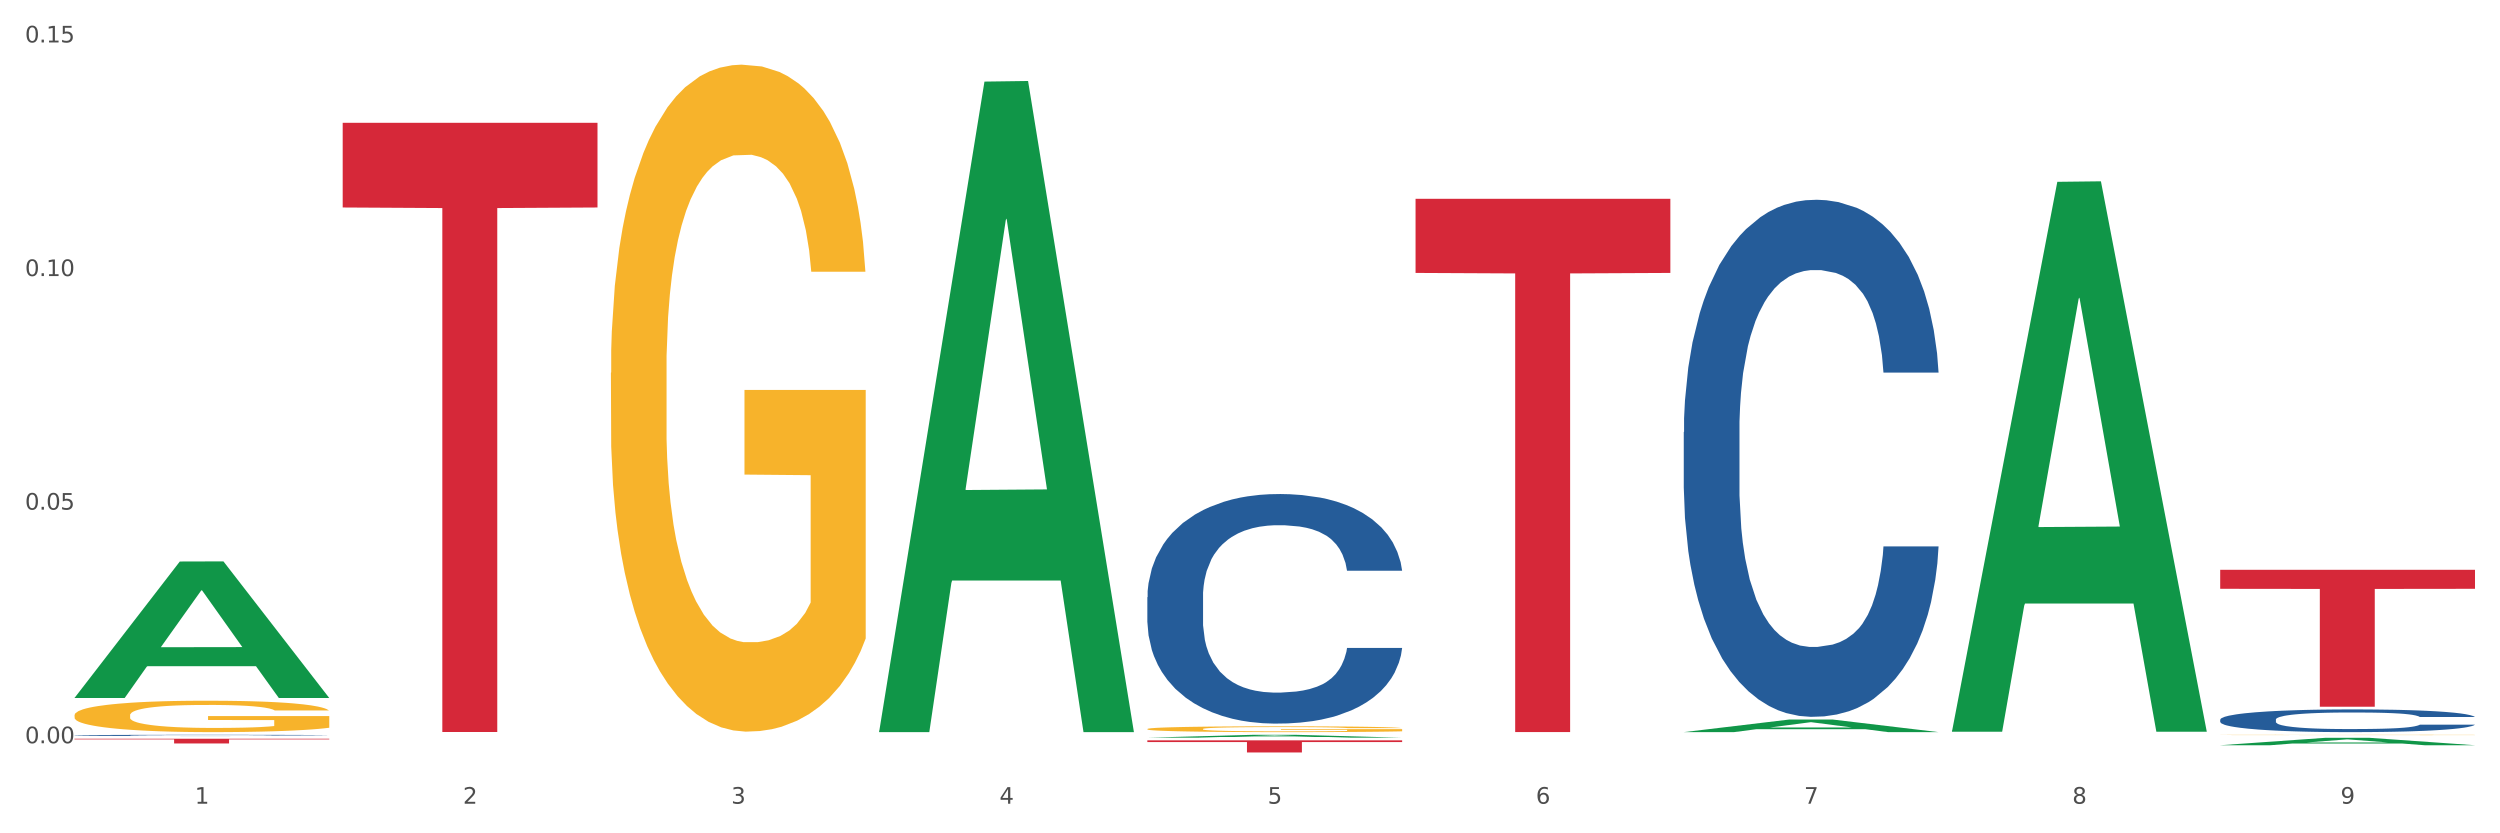
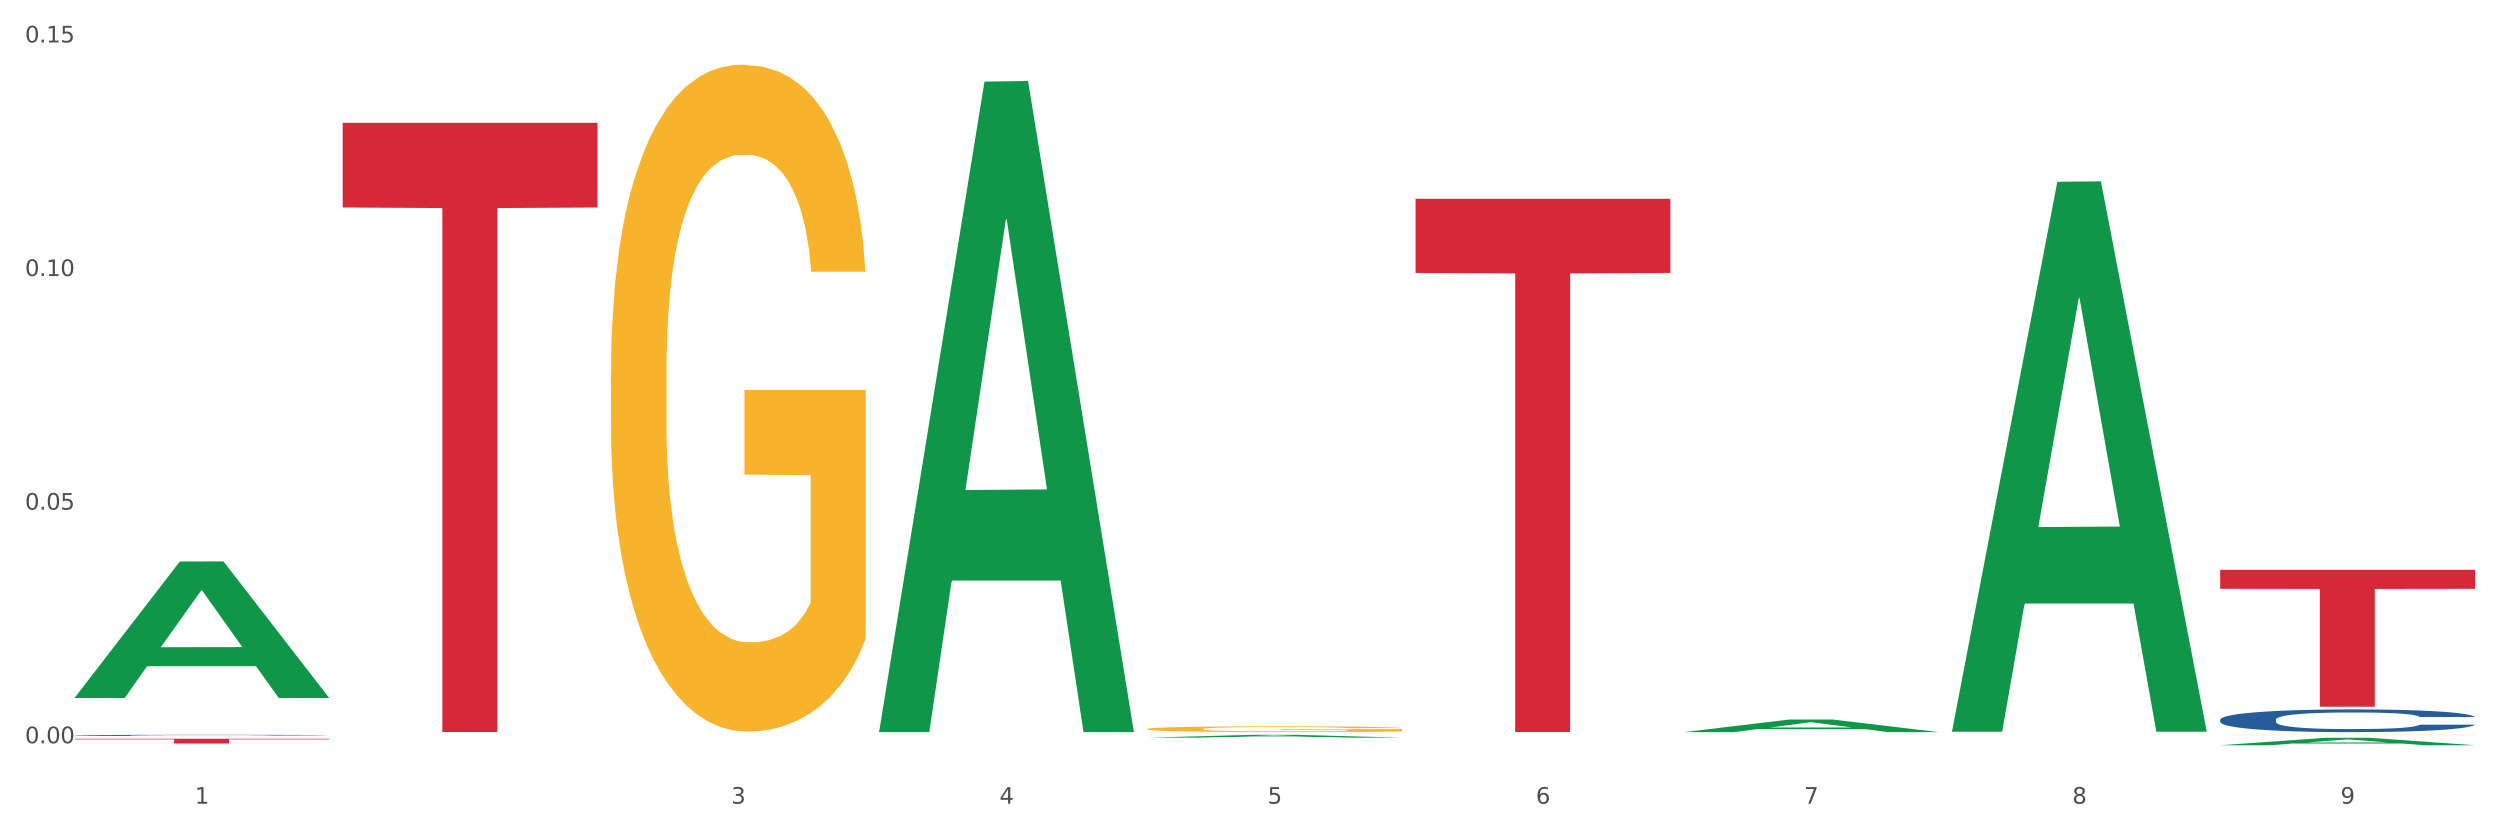
<svg xmlns="http://www.w3.org/2000/svg" xmlns:xlink="http://www.w3.org/1999/xlink" width="1080pt" height="360pt" viewBox="0 0 1080 360" version="1.1">
  <rect x="0" y="0" width="1080" height="360" fill="#333333" stroke="none" />
  <defs>
    <style type="text/css">*{stroke-linejoin: round; stroke-linecap: butt}</style>
  </defs>
  <g id="figure_1">
    <g id="patch_1">
      <path d="M 0 360  L 1080 360  L 1080 0  L 0 0  z " style="fill: #ffffff; stroke: #ffffff; stroke-linejoin: miter" />
    </g>
    <g id="axes_1">
      <g id="matplotlib.axis_1">
        <g id="xtick_1">
          <g id="text_1">
            <g style="fill: #4d4d4d" transform="translate(84.159 347.204) scale(0.096 -0.096)">
              <defs>
                <path id="DejaVuSans-31" d="M 794 531  L 1825 531  L 1825 4091  L 703 3866  L 703 4441  L 1819 4666  L 2450 4666  L 2450 531  L 3481 531  L 3481 0  L 794 0  L 794 531  z " transform="scale(0.016)" />
              </defs>
              <use xlink:href="#DejaVuSans-31" />
            </g>
          </g>
        </g>
        <g id="xtick_2">
          <g id="text_2">
            <g style="fill: #4d4d4d" transform="translate(200.027 347.204) scale(0.096 -0.096)">
              <defs>
-                 <path id="DejaVuSans-32" d="M 1228 531  L 3431 531  L 3431 0  L 469 0  L 469 531  Q 828 903 1448 1529  Q 2069 2156 2228 2338  Q 2531 2678 2651 2914  Q 2772 3150 2772 3378  Q 2772 3750 2511 3984  Q 2250 4219 1831 4219  Q 1534 4219 1204 4116  Q 875 4013 500 3803  L 500 4441  Q 881 4594 1212 4672  Q 1544 4750 1819 4750  Q 2544 4750 2975 4387  Q 3406 4025 3406 3419  Q 3406 3131 3298 2873  Q 3191 2616 2906 2266  Q 2828 2175 2409 1742  Q 1991 1309 1228 531  z " transform="scale(0.016)" />
-               </defs>
+                 </defs>
              <use xlink:href="#DejaVuSans-32" />
            </g>
          </g>
        </g>
        <g id="xtick_3">
          <g id="text_3">
            <g style="fill: #4d4d4d" transform="translate(315.896 347.204) scale(0.096 -0.096)">
              <defs>
                <path id="DejaVuSans-33" d="M 2597 2516  Q 3050 2419 3304 2112  Q 3559 1806 3559 1356  Q 3559 666 3084 287  Q 2609 -91 1734 -91  Q 1441 -91 1130 -33  Q 819 25 488 141  L 488 750  Q 750 597 1062 519  Q 1375 441 1716 441  Q 2309 441 2620 675  Q 2931 909 2931 1356  Q 2931 1769 2642 2001  Q 2353 2234 1838 2234  L 1294 2234  L 1294 2753  L 1863 2753  Q 2328 2753 2575 2939  Q 2822 3125 2822 3475  Q 2822 3834 2567 4026  Q 2313 4219 1838 4219  Q 1578 4219 1281 4162  Q 984 4106 628 3988  L 628 4550  Q 988 4650 1302 4700  Q 1616 4750 1894 4750  Q 2613 4750 3031 4423  Q 3450 4097 3450 3541  Q 3450 3153 3228 2886  Q 3006 2619 2597 2516  z " transform="scale(0.016)" />
              </defs>
              <use xlink:href="#DejaVuSans-33" />
            </g>
          </g>
        </g>
        <g id="xtick_4">
          <g id="text_4">
            <g style="fill: #4d4d4d" transform="translate(431.765 347.204) scale(0.096 -0.096)">
              <defs>
                <path id="DejaVuSans-34" d="M 2419 4116  L 825 1625  L 2419 1625  L 2419 4116  z M 2253 4666  L 3047 4666  L 3047 1625  L 3713 1625  L 3713 1100  L 3047 1100  L 3047 0  L 2419 0  L 2419 1100  L 313 1100  L 313 1709  L 2253 4666  z " transform="scale(0.016)" />
              </defs>
              <use xlink:href="#DejaVuSans-34" />
            </g>
          </g>
        </g>
        <g id="xtick_5">
          <g id="text_5">
            <g style="fill: #4d4d4d" transform="translate(547.634 347.204) scale(0.096 -0.096)">
              <defs>
                <path id="DejaVuSans-35" d="M 691 4666  L 3169 4666  L 3169 4134  L 1269 4134  L 1269 2991  Q 1406 3038 1543 3061  Q 1681 3084 1819 3084  Q 2600 3084 3056 2656  Q 3513 2228 3513 1497  Q 3513 744 3044 326  Q 2575 -91 1722 -91  Q 1428 -91 1123 -41  Q 819 9 494 109  L 494 744  Q 775 591 1075 516  Q 1375 441 1709 441  Q 2250 441 2565 725  Q 2881 1009 2881 1497  Q 2881 1984 2565 2268  Q 2250 2553 1709 2553  Q 1456 2553 1204 2497  Q 953 2441 691 2322  L 691 4666  z " transform="scale(0.016)" />
              </defs>
              <use xlink:href="#DejaVuSans-35" />
            </g>
          </g>
        </g>
        <g id="xtick_6">
          <g id="text_6">
            <g style="fill: #4d4d4d" transform="translate(663.502 347.204) scale(0.096 -0.096)">
              <defs>
                <path id="DejaVuSans-36" d="M 2113 2584  Q 1688 2584 1439 2293  Q 1191 2003 1191 1497  Q 1191 994 1439 701  Q 1688 409 2113 409  Q 2538 409 2786 701  Q 3034 994 3034 1497  Q 3034 2003 2786 2293  Q 2538 2584 2113 2584  z M 3366 4563  L 3366 3988  Q 3128 4100 2886 4159  Q 2644 4219 2406 4219  Q 1781 4219 1451 3797  Q 1122 3375 1075 2522  Q 1259 2794 1537 2939  Q 1816 3084 2150 3084  Q 2853 3084 3261 2657  Q 3669 2231 3669 1497  Q 3669 778 3244 343  Q 2819 -91 2113 -91  Q 1303 -91 875 529  Q 447 1150 447 2328  Q 447 3434 972 4092  Q 1497 4750 2381 4750  Q 2619 4750 2861 4703  Q 3103 4656 3366 4563  z " transform="scale(0.016)" />
              </defs>
              <use xlink:href="#DejaVuSans-36" />
            </g>
          </g>
        </g>
        <g id="xtick_7">
          <g id="text_7">
            <g style="fill: #4d4d4d" transform="translate(779.371 347.204) scale(0.096 -0.096)">
              <defs>
                <path id="DejaVuSans-37" d="M 525 4666  L 3525 4666  L 3525 4397  L 1831 0  L 1172 0  L 2766 4134  L 525 4134  L 525 4666  z " transform="scale(0.016)" />
              </defs>
              <use xlink:href="#DejaVuSans-37" />
            </g>
          </g>
        </g>
        <g id="xtick_8">
          <g id="text_8">
            <g style="fill: #4d4d4d" transform="translate(895.24 347.204) scale(0.096 -0.096)">
              <defs>
                <path id="DejaVuSans-38" d="M 2034 2216  Q 1584 2216 1326 1975  Q 1069 1734 1069 1313  Q 1069 891 1326 650  Q 1584 409 2034 409  Q 2484 409 2743 651  Q 3003 894 3003 1313  Q 3003 1734 2745 1975  Q 2488 2216 2034 2216  z M 1403 2484  Q 997 2584 770 2862  Q 544 3141 544 3541  Q 544 4100 942 4425  Q 1341 4750 2034 4750  Q 2731 4750 3128 4425  Q 3525 4100 3525 3541  Q 3525 3141 3298 2862  Q 3072 2584 2669 2484  Q 3125 2378 3379 2068  Q 3634 1759 3634 1313  Q 3634 634 3220 271  Q 2806 -91 2034 -91  Q 1263 -91 848 271  Q 434 634 434 1313  Q 434 1759 690 2068  Q 947 2378 1403 2484  z M 1172 3481  Q 1172 3119 1398 2916  Q 1625 2713 2034 2713  Q 2441 2713 2670 2916  Q 2900 3119 2900 3481  Q 2900 3844 2670 4047  Q 2441 4250 2034 4250  Q 1625 4250 1398 4047  Q 1172 3844 1172 3481  z " transform="scale(0.016)" />
              </defs>
              <use xlink:href="#DejaVuSans-38" />
            </g>
          </g>
        </g>
        <g id="xtick_9">
          <g id="text_9">
            <g style="fill: #4d4d4d" transform="translate(1011.108 347.204) scale(0.096 -0.096)">
              <defs>
                <path id="DejaVuSans-39" d="M 703 97  L 703 672  Q 941 559 1184 500  Q 1428 441 1663 441  Q 2288 441 2617 861  Q 2947 1281 2994 2138  Q 2813 1869 2534 1725  Q 2256 1581 1919 1581  Q 1219 1581 811 2004  Q 403 2428 403 3163  Q 403 3881 828 4315  Q 1253 4750 1959 4750  Q 2769 4750 3195 4129  Q 3622 3509 3622 2328  Q 3622 1225 3098 567  Q 2575 -91 1691 -91  Q 1453 -91 1209 -44  Q 966 3 703 97  z M 1959 2075  Q 2384 2075 2632 2365  Q 2881 2656 2881 3163  Q 2881 3666 2632 3958  Q 2384 4250 1959 4250  Q 1534 4250 1286 3958  Q 1038 3666 1038 3163  Q 1038 2656 1286 2365  Q 1534 2075 1959 2075  z " transform="scale(0.016)" />
              </defs>
              <use xlink:href="#DejaVuSans-39" />
            </g>
          </g>
        </g>
        <g id="xtick_10" />
        <g id="xtick_11" />
        <g id="xtick_12" />
        <g id="xtick_13" />
        <g id="xtick_14" />
        <g id="xtick_15" />
        <g id="xtick_16" />
        <g id="xtick_17" />
      </g>
      <g id="matplotlib.axis_2">
        <g id="ytick_1">
          <g id="text_10">
            <g style="fill: #4d4d4d" transform="translate(10.8 321.086) scale(0.096 -0.096)">
              <defs>
                <path id="DejaVuSans-30" d="M 2034 4250  Q 1547 4250 1301 3770  Q 1056 3291 1056 2328  Q 1056 1369 1301 889  Q 1547 409 2034 409  Q 2525 409 2770 889  Q 3016 1369 3016 2328  Q 3016 3291 2770 3770  Q 2525 4250 2034 4250  z M 2034 4750  Q 2819 4750 3233 4129  Q 3647 3509 3647 2328  Q 3647 1150 3233 529  Q 2819 -91 2034 -91  Q 1250 -91 836 529  Q 422 1150 422 2328  Q 422 3509 836 4129  Q 1250 4750 2034 4750  z " transform="scale(0.016)" />
                <path id="DejaVuSans-2e" d="M 684 794  L 1344 794  L 1344 0  L 684 0  L 684 794  z " transform="scale(0.016)" />
              </defs>
              <use xlink:href="#DejaVuSans-30" />
              <use xlink:href="#DejaVuSans-2e" transform="translate(63.623 0)" />
              <use xlink:href="#DejaVuSans-30" transform="translate(95.41 0)" />
              <use xlink:href="#DejaVuSans-30" transform="translate(159.033 0)" />
            </g>
          </g>
        </g>
        <g id="ytick_2">
          <g id="text_11">
            <g style="fill: #4d4d4d" transform="translate(10.8 220.171) scale(0.096 -0.096)">
              <use xlink:href="#DejaVuSans-30" />
              <use xlink:href="#DejaVuSans-2e" transform="translate(63.623 0)" />
              <use xlink:href="#DejaVuSans-30" transform="translate(95.41 0)" />
              <use xlink:href="#DejaVuSans-35" transform="translate(159.033 0)" />
            </g>
          </g>
        </g>
        <g id="ytick_3">
          <g id="text_12">
            <g style="fill: #4d4d4d" transform="translate(10.8 119.257) scale(0.096 -0.096)">
              <use xlink:href="#DejaVuSans-30" />
              <use xlink:href="#DejaVuSans-2e" transform="translate(63.623 0)" />
              <use xlink:href="#DejaVuSans-31" transform="translate(95.41 0)" />
              <use xlink:href="#DejaVuSans-30" transform="translate(159.033 0)" />
            </g>
          </g>
        </g>
        <g id="ytick_4">
          <g id="text_13">
            <g style="fill: #4d4d4d" transform="translate(10.8 18.342) scale(0.096 -0.096)">
              <use xlink:href="#DejaVuSans-30" />
              <use xlink:href="#DejaVuSans-2e" transform="translate(63.623 0)" />
              <use xlink:href="#DejaVuSans-31" transform="translate(95.41 0)" />
              <use xlink:href="#DejaVuSans-35" transform="translate(159.033 0)" />
            </g>
          </g>
        </g>
        <g id="ytick_5" />
        <g id="ytick_6" />
        <g id="ytick_7" />
      </g>
      <g id="PolyCollection_1">
        <path d="M 32.175 301.438  L 32.288 301.383  L 77.68 242.571  L 96.518 242.516  L 142.25 301.549  L 120.462 301.549  L 110.589 287.802  L 63.722 287.802  L 63.382 288.024  L 53.85 301.549  L 32.175 301.549  L 32.175 301.438  L 69.623 279.599  L 104.689 279.543  L 87.326 255.098  L 87.099 254.987  L 86.872 255.154  L 69.51 279.543  L 69.623 279.599  L 32.175 301.438  z " clip-path="url(#pba5a102a83)" style="fill: #109648" />
-         <path d="M 495.65 319.836  L 605.725 319.836  L 605.725 320.561  L 562.425 320.566  L 562.425 325.052  L 538.689 325.052  L 538.689 320.566  L 495.65 320.561  L 495.65 319.841  L 495.65 319.836  z " clip-path="url(#pba5a102a83)" style="fill: #d62839" />
        <path d="M 148.044 53.061  L 258.119 53.061  L 258.119 89.634  L 214.819 89.881  L 214.819 316.237  L 191.083 316.237  L 191.083 89.881  L 148.044 89.634  L 148.044 53.308  L 148.044 53.061  z " clip-path="url(#pba5a102a83)" style="fill: #d62839" />
        <path d="M 32.175 319.128  L 142.25 319.128  L 142.25 319.413  L 98.951 319.414  L 98.951 321.176  L 75.214 321.176  L 75.214 319.414  L 32.175 319.413  L 32.175 319.13  L 32.175 319.128  z " clip-path="url(#pba5a102a83)" style="fill: #d62839" />
        <path d="M 32.175 317.677  L 32.305 317.677  L 32.305 317.663  L 32.695 317.645  L 34.127 317.611  L 35.948 317.585  L 39.071 317.555  L 40.762 317.542  L 42.974 317.528  L 47.528 317.506  L 52.733 317.486  L 56.376 317.475  L 59.108 317.469  L 65.224 317.457  L 68.737 317.451  L 72.38 317.447  L 75.503 317.444  L 80.707 317.441  L 84.871 317.439  L 89.685 317.439  L 93.718 317.439  L 99.053 317.441  L 106.86 317.447  L 109.852 317.45  L 113.886 317.456  L 118.049 317.464  L 121.432 317.472  L 125.336 317.483  L 129.369 317.497  L 133.273 317.516  L 136.005 317.533  L 138.217 317.551  L 140.168 317.573  L 141.6 317.596  L 142.25 317.616  L 118.44 317.616  L 117.789 317.598  L 116.488 317.579  L 115.187 317.566  L 113.756 317.555  L 111.544 317.543  L 109.592 317.535  L 106.339 317.526  L 103.347 317.52  L 100.874 317.517  L 97.882 317.514  L 91.506 317.511  L 86.952 317.511  L 84.09 317.512  L 80.577 317.514  L 77.584 317.518  L 74.071 317.524  L 71.339 317.53  L 68.607 317.538  L 67.045 317.544  L 64.703 317.555  L 63.142 317.563  L 61.06 317.578  L 59.889 317.589  L 57.807 317.617  L 56.896 317.637  L 56.506 317.651  L 56.246 317.667  L 56.246 317.742  L 57.027 317.776  L 57.677 317.791  L 58.718 317.807  L 60.67 317.829  L 63.532 317.85  L 66.525 317.865  L 68.997 317.874  L 71.339 317.881  L 73.681 317.886  L 76.543 317.891  L 78.885 317.894  L 82.398 317.897  L 86.562 317.898  L 89.815 317.898  L 96.451 317.896  L 99.443 317.893  L 102.306 317.89  L 105.428 317.884  L 107.901 317.879  L 109.332 317.874  L 111.674 317.865  L 113.495 317.855  L 115.057 317.844  L 116.098 317.834  L 117.269 317.82  L 118.179 317.803  L 118.44 317.795  L 142.25 317.795  L 141.73 317.812  L 140.819 317.829  L 138.997 317.852  L 137.566 317.865  L 135.354 317.881  L 133.012 317.895  L 129.759 317.91  L 126.767 317.921  L 123.644 317.931  L 120.261 317.939  L 114.146 317.951  L 111.934 317.955  L 107.25 317.961  L 103.607 317.964  L 98.272 317.967  L 92.807 317.969  L 87.083 317.97  L 82.008 317.969  L 76.413 317.966  L 72.9 317.963  L 68.997 317.959  L 64.443 317.952  L 60.149 317.944  L 56.116 317.934  L 52.342 317.923  L 48.829 317.91  L 44.275 317.889  L 40.893 317.869  L 38.42 317.85  L 36.729 317.834  L 35.037 317.814  L 34.127 317.8  L 32.695 317.766  L 32.175 317.734  L 32.175 317.677  z " clip-path="url(#pba5a102a83)" style="fill: #255c99" />
-         <path d="M 495.65 257.984  L 495.78 257.893  L 495.78 255.357  L 496.17 251.915  L 497.602 245.574  L 499.423 240.773  L 502.546 235.157  L 504.237 232.801  L 506.449 230.175  L 511.003 225.917  L 516.208 222.294  L 519.851 220.301  L 522.583 219.033  L 528.698 216.768  L 532.212 215.772  L 535.855 214.956  L 538.977 214.413  L 544.182 213.779  L 548.345 213.507  L 553.16 213.416  L 557.193 213.507  L 562.528 213.869  L 570.335 214.956  L 573.327 215.59  L 577.361 216.677  L 581.524 218.127  L 584.907 219.576  L 588.81 221.66  L 592.844 224.377  L 596.747 227.819  L 599.48 230.99  L 601.692 234.341  L 603.643 238.418  L 605.075 242.856  L 605.725 246.57  L 581.915 246.57  L 581.264 243.219  L 579.963 239.595  L 578.662 237.149  L 577.23 235.157  L 575.019 232.892  L 573.067 231.443  L 569.814 229.722  L 566.821 228.635  L 564.349 228  L 561.357 227.457  L 554.981 226.913  L 550.427 226.913  L 547.565 227.095  L 544.052 227.548  L 541.059 228.182  L 537.546 229.269  L 534.814 230.446  L 532.081 231.986  L 530.52 233.073  L 528.178 235.066  L 526.617 236.697  L 524.535 239.505  L 523.364 241.498  L 521.282 246.661  L 520.371 250.465  L 519.981 253.092  L 519.721 255.991  L 519.721 270.122  L 520.501 276.463  L 521.152 279.181  L 522.193 282.26  L 524.145 286.246  L 527.007 290.141  L 530 292.949  L 532.472 294.67  L 534.814 295.939  L 537.156 296.935  L 540.018 297.841  L 542.36 298.384  L 545.873 298.928  L 550.037 299.2  L 553.29 299.2  L 559.925 298.747  L 562.918 298.294  L 565.781 297.66  L 568.903 296.663  L 571.375 295.576  L 572.807 294.761  L 575.149 293.04  L 576.97 291.228  L 578.532 289.145  L 579.573 287.333  L 580.744 284.616  L 581.654 281.536  L 581.915 279.905  L 605.725 279.905  L 605.205 283.166  L 604.294 286.337  L 602.472 290.594  L 601.041 293.04  L 598.829 296.029  L 596.487 298.566  L 593.234 301.374  L 590.242 303.457  L 587.119 305.269  L 583.736 306.899  L 577.621 309.164  L 575.409 309.798  L 570.725 310.885  L 567.082 311.519  L 561.747 312.153  L 556.282 312.515  L 550.557 312.606  L 545.483 312.425  L 539.888 311.881  L 536.375 311.338  L 532.472 310.523  L 527.918 309.254  L 523.624 307.715  L 519.591 305.903  L 515.817 303.819  L 512.304 301.464  L 507.75 297.569  L 504.367 293.765  L 501.895 290.232  L 500.204 287.243  L 498.512 283.438  L 497.602 280.811  L 496.17 274.47  L 495.65 268.582  L 495.65 257.984  z " clip-path="url(#pba5a102a83)" style="fill: #255c99" />
-         <path d="M 727.387 186.666  L 727.517 186.462  L 727.517 180.75  L 727.908 172.998  L 729.339 158.718  L 731.161 147.905  L 734.283 135.257  L 735.975 129.953  L 738.187 124.036  L 742.741 114.448  L 747.945 106.288  L 751.588 101.8  L 754.321 98.944  L 760.436 93.843  L 763.949 91.599  L 767.592 89.763  L 770.715 88.539  L 775.919 87.111  L 780.083 86.499  L 784.897 86.295  L 788.931 86.499  L 794.265 87.315  L 802.072 89.763  L 805.065 91.191  L 809.098 93.639  L 813.262 96.904  L 816.645 100.168  L 820.548 104.86  L 824.581 110.98  L 828.485 118.732  L 831.217 125.872  L 833.429 133.421  L 835.381 142.601  L 836.812 152.597  L 837.463 160.962  L 813.652 160.962  L 813.001 153.413  L 811.7 145.253  L 810.399 139.745  L 808.968 135.257  L 806.756 130.157  L 804.804 126.892  L 801.551 123.016  L 798.559 120.568  L 796.087 119.14  L 793.094 117.916  L 786.719 116.692  L 782.165 116.692  L 779.302 117.1  L 775.789 118.12  L 772.797 119.548  L 769.284 121.996  L 766.551 124.648  L 763.819 128.117  L 762.257 130.565  L 759.915 135.053  L 758.354 138.725  L 756.272 145.049  L 755.101 149.537  L 753.019 161.166  L 752.109 169.734  L 751.718 175.65  L 751.458 182.178  L 751.458 214.003  L 752.239 228.284  L 752.889 234.404  L 753.93 241.34  L 755.882 250.317  L 758.744 259.089  L 761.737 265.413  L 764.209 269.289  L 766.551 272.145  L 768.893 274.389  L 771.756 276.429  L 774.098 277.653  L 777.611 278.877  L 781.774 279.489  L 785.027 279.489  L 791.663 278.469  L 794.656 277.449  L 797.518 276.021  L 800.641 273.777  L 803.113 271.329  L 804.544 269.493  L 806.886 265.617  L 808.708 261.537  L 810.269 256.845  L 811.31 252.765  L 812.481 246.644  L 813.392 239.708  L 813.652 236.036  L 837.463 236.036  L 836.942 243.38  L 836.031 250.521  L 834.21 260.109  L 832.779 265.617  L 830.567 272.349  L 828.225 278.061  L 824.972 284.386  L 821.979 289.078  L 818.856 293.158  L 815.474 296.83  L 809.358 301.93  L 807.146 303.358  L 802.462 305.806  L 798.819 307.234  L 793.485 308.662  L 788.02 309.478  L 782.295 309.682  L 777.22 309.274  L 771.626 308.05  L 768.113 306.826  L 764.209 304.99  L 759.655 302.134  L 755.362 298.666  L 751.328 294.586  L 747.555 289.894  L 744.042 284.59  L 739.488 275.817  L 736.105 267.249  L 733.633 259.293  L 731.941 252.561  L 730.25 243.992  L 729.339 238.076  L 727.908 223.796  L 727.387 210.535  L 727.387 186.666  z " clip-path="url(#pba5a102a83)" style="fill: #255c99" />
        <path d="M 959.125 310.875  L 959.255 310.866  L 959.255 310.615  L 959.645 310.275  L 961.076 309.647  L 962.898 309.172  L 966.021 308.616  L 967.712 308.383  L 969.924 308.123  L 974.478 307.702  L 979.683 307.343  L 983.326 307.146  L 986.058 307.021  L 992.173 306.797  L 995.686 306.698  L 999.33 306.617  L 1002.452 306.563  L 1007.657 306.501  L 1011.82 306.474  L 1016.635 306.465  L 1020.668 306.474  L 1026.003 306.51  L 1033.809 306.617  L 1036.802 306.68  L 1040.835 306.788  L 1044.999 306.931  L 1048.382 307.074  L 1052.285 307.281  L 1056.319 307.55  L 1060.222 307.89  L 1062.955 308.204  L 1065.167 308.536  L 1067.118 308.939  L 1068.549 309.378  L 1069.2 309.746  L 1045.389 309.746  L 1044.739 309.414  L 1043.438 309.056  L 1042.137 308.813  L 1040.705 308.616  L 1038.493 308.392  L 1036.542 308.249  L 1033.289 308.078  L 1030.296 307.971  L 1027.824 307.908  L 1024.832 307.854  L 1018.456 307.801  L 1013.902 307.801  L 1011.04 307.818  L 1007.527 307.863  L 1004.534 307.926  L 1001.021 308.034  L 998.289 308.15  L 995.556 308.303  L 993.995 308.41  L 991.653 308.607  L 990.092 308.769  L 988.01 309.047  L 986.839 309.244  L 984.757 309.755  L 983.846 310.131  L 983.456 310.391  L 983.196 310.678  L 983.196 312.076  L 983.976 312.704  L 984.627 312.973  L 985.668 313.278  L 987.619 313.672  L 990.482 314.057  L 993.474 314.335  L 995.947 314.506  L 998.289 314.631  L 1000.631 314.73  L 1003.493 314.819  L 1005.835 314.873  L 1009.348 314.927  L 1013.512 314.954  L 1016.765 314.954  L 1023.4 314.909  L 1026.393 314.864  L 1029.255 314.801  L 1032.378 314.703  L 1034.85 314.595  L 1036.282 314.515  L 1038.624 314.344  L 1040.445 314.165  L 1042.006 313.959  L 1043.047 313.78  L 1044.218 313.511  L 1045.129 313.206  L 1045.389 313.045  L 1069.2 313.045  L 1068.68 313.367  L 1067.769 313.681  L 1065.947 314.102  L 1064.516 314.344  L 1062.304 314.64  L 1059.962 314.891  L 1056.709 315.169  L 1053.717 315.375  L 1050.594 315.554  L 1047.211 315.716  L 1041.096 315.94  L 1038.884 316.003  L 1034.2 316.11  L 1030.557 316.173  L 1025.222 316.236  L 1019.757 316.272  L 1014.032 316.281  L 1008.958 316.263  L 1003.363 316.209  L 999.85 316.155  L 995.947 316.074  L 991.393 315.949  L 987.099 315.796  L 983.065 315.617  L 979.292 315.411  L 975.779 315.178  L 971.225 314.793  L 967.842 314.416  L 965.37 314.066  L 963.679 313.771  L 961.987 313.394  L 961.076 313.134  L 959.645 312.507  L 959.125 311.924  L 959.125 310.875  z " clip-path="url(#pba5a102a83)" style="fill: #255c99" />
        <path d="M 611.519 85.891  L 721.594 85.891  L 721.594 117.903  L 678.294 118.12  L 678.294 316.251  L 654.557 316.251  L 654.557 118.12  L 611.519 117.903  L 611.519 86.107  L 611.519 85.891  z " clip-path="url(#pba5a102a83)" style="fill: #d62839" />
        <path d="M 959.125 317.499  L 959.255 317.498  L 959.255 317.494  L 959.515 317.491  L 960.814 317.482  L 962.764 317.474  L 964.193 317.47  L 965.623 317.467  L 967.312 317.464  L 969.391 317.461  L 973.16 317.456  L 975.5 317.453  L 978.359 317.451  L 983.557 317.447  L 987.326 317.445  L 991.225 317.443  L 997.593 317.441  L 1001.751 317.44  L 1006.17 317.439  L 1011.498 317.439  L 1015.527 317.439  L 1024.364 317.439  L 1031.902 317.44  L 1035.541 317.441  L 1040.219 317.442  L 1042.688 317.443  L 1046.717 317.445  L 1050.876 317.448  L 1053.735 317.45  L 1058.024 317.454  L 1061.273 317.458  L 1064.262 317.463  L 1065.821 317.466  L 1066.991 317.469  L 1068.03 317.473  L 1069.07 317.479  L 1045.677 317.479  L 1044.768 317.475  L 1043.338 317.471  L 1041.259 317.467  L 1039.439 317.465  L 1036.32 317.462  L 1033.461 317.46  L 1030.472 317.458  L 1026.833 317.457  L 1023.974 317.457  L 1019.946 317.456  L 1012.018 317.456  L 1006.69 317.457  L 1003.051 317.458  L 1000.712 317.459  L 998.632 317.461  L 996.293 317.462  L 993.564 317.465  L 991.614 317.467  L 989.665 317.47  L 988.106 317.473  L 986.676 317.476  L 985.506 317.48  L 984.597 317.483  L 983.817 317.488  L 983.167 317.495  L 983.167 317.512  L 983.427 317.515  L 984.077 317.52  L 984.857 317.524  L 986.156 317.528  L 987.326 317.531  L 989.535 317.535  L 992.004 317.539  L 993.954 317.541  L 995.903 317.543  L 999.282 317.546  L 1003.051 317.548  L 1006.3 317.549  L 1010.718 317.55  L 1013.708 317.551  L 1016.307 317.551  L 1022.675 317.551  L 1027.223 317.551  L 1032.292 317.55  L 1036.19 317.549  L 1039.439 317.547  L 1043.078 317.545  L 1045.418 317.543  L 1045.418 317.519  L 1016.827 317.518  L 1016.827 317.502  L 1069.2 317.502  L 1069.2 317.55  L 1066.991 317.553  L 1064.521 317.555  L 1061.922 317.557  L 1058.024 317.56  L 1053.345 317.562  L 1049.186 317.564  L 1044.768 317.565  L 1039.569 317.566  L 1032.811 317.567  L 1028.653 317.568  L 1023.454 317.568  L 1017.346 317.568  L 1012.018 317.568  L 1006.82 317.568  L 1001.361 317.567  L 996.033 317.565  L 992.004 317.563  L 987.976 317.562  L 983.687 317.559  L 980.308 317.557  L 977.709 317.555  L 974.85 317.552  L 971.731 317.548  L 969.391 317.545  L 967.312 317.542  L 965.103 317.537  L 963.543 317.534  L 961.984 317.529  L 961.074 317.526  L 960.034 317.52  L 959.255 317.513  L 959.125 317.499  z " clip-path="url(#pba5a102a83)" style="fill: #f7b32b" />
        <path d="M 495.65 314.927  L 495.78 314.925  L 495.78 314.842  L 496.04 314.771  L 497.339 314.598  L 499.289 314.456  L 500.718 314.38  L 502.148 314.318  L 503.837 314.256  L 505.917 314.192  L 509.685 314.097  L 512.025 314.049  L 514.884 313.999  L 520.082 313.925  L 523.851 313.884  L 527.75 313.849  L 534.118 313.808  L 538.276 313.789  L 542.695 313.776  L 548.023 313.766  L 552.052 313.764  L 560.889 313.771  L 568.427 313.792  L 572.066 313.808  L 576.744 313.835  L 579.214 313.854  L 583.242 313.891  L 587.401 313.939  L 590.26 313.98  L 594.549 314.058  L 597.798 314.136  L 600.787 314.233  L 602.346 314.3  L 603.516 314.362  L 604.556 314.433  L 605.595 314.545  L 582.203 314.545  L 581.293 314.465  L 579.863 314.389  L 577.784 314.316  L 575.965 314.27  L 572.846 314.212  L 569.986 314.176  L 566.997 314.148  L 563.359 314.125  L 560.499 314.113  L 556.471 314.104  L 548.543 314.107  L 543.215 314.125  L 539.576 314.148  L 537.237 314.169  L 535.157 314.192  L 532.818 314.224  L 530.089 314.272  L 528.14 314.316  L 526.19 314.371  L 524.631 314.426  L 523.201 314.49  L 522.032 314.559  L 521.122 314.631  L 520.342 314.718  L 519.692 314.863  L 519.692 315.177  L 519.952 315.249  L 520.602 315.343  L 521.382 315.414  L 522.681 315.499  L 523.851 315.557  L 526.06 315.639  L 528.529 315.708  L 530.479 315.752  L 532.428 315.789  L 535.807 315.839  L 539.576 315.881  L 542.825 315.906  L 547.244 315.929  L 550.233 315.938  L 552.832 315.943  L 559.2 315.943  L 563.748 315.936  L 568.817 315.92  L 572.716 315.899  L 575.965 315.874  L 579.603 315.832  L 581.943 315.793  L 581.943 315.313  L 553.352 315.311  L 553.352 314.991  L 605.725 314.991  L 605.725 315.929  L 603.516 315.977  L 601.047 316.021  L 598.447 316.06  L 594.549 316.108  L 589.87 316.154  L 585.711 316.186  L 581.293 316.214  L 576.094 316.239  L 569.337 316.262  L 565.178 316.271  L 559.98 316.278  L 553.871 316.281  L 548.543 316.276  L 543.345 316.264  L 537.887 316.244  L 532.558 316.214  L 528.529 316.184  L 524.501 316.147  L 520.212 316.099  L 516.833 316.053  L 514.234 316.012  L 511.375 315.959  L 508.256 315.89  L 505.917 315.828  L 503.837 315.763  L 501.628 315.681  L 500.068 315.61  L 498.509 315.52  L 497.599 315.453  L 496.56 315.35  L 495.78 315.205  L 495.65 314.927  z " clip-path="url(#pba5a102a83)" style="fill: #f7b32b" />
        <path d="M 263.912 161.075  L 264.042 160.812  L 264.042 151.339  L 264.302 143.181  L 265.602 123.445  L 267.551 107.13  L 268.981 98.446  L 270.41 91.341  L 272.1 84.236  L 274.179 76.867  L 277.948 66.078  L 280.287 60.552  L 283.146 54.763  L 288.345 46.342  L 292.114 41.605  L 296.012 37.658  L 302.38 32.921  L 306.539 30.816  L 310.958 29.237  L 316.286 28.185  L 320.315 27.922  L 329.152 28.711  L 336.689 31.079  L 340.328 32.921  L 345.007 36.079  L 347.476 38.184  L 351.505 42.395  L 355.663 47.921  L 358.523 52.658  L 362.811 61.605  L 366.06 70.552  L 369.049 81.604  L 370.609 89.235  L 371.778 96.341  L 372.818 104.498  L 373.858 117.392  L 350.465 117.392  L 349.555 108.182  L 348.126 99.498  L 346.047 91.078  L 344.227 85.815  L 341.108 79.236  L 338.249 75.025  L 335.26 71.868  L 331.621 69.236  L 328.762 67.92  L 324.733 66.868  L 316.806 67.131  L 311.477 69.236  L 307.839 71.868  L 305.499 74.236  L 303.42 76.867  L 301.081 80.552  L 298.352 86.078  L 296.402 91.078  L 294.453 97.393  L 292.893 103.709  L 291.464 111.077  L 290.294 118.971  L 289.384 127.129  L 288.605 137.129  L 287.955 153.707  L 287.955 189.759  L 288.215 197.916  L 288.865 208.705  L 289.644 216.863  L 290.944 226.6  L 292.114 233.178  L 294.323 242.652  L 296.792 250.546  L 298.741 255.546  L 300.691 259.756  L 304.07 265.546  L 307.839 270.282  L 311.088 273.177  L 315.506 275.809  L 318.495 276.861  L 321.094 277.388  L 327.462 277.388  L 332.011 276.598  L 337.079 274.756  L 340.978 272.388  L 344.227 269.493  L 347.866 264.756  L 350.205 260.283  L 350.205 205.284  L 321.614 205.021  L 321.614 168.444  L 373.988 168.444  L 373.988 275.809  L 371.778 281.335  L 369.309 286.335  L 366.71 290.808  L 362.811 296.334  L 358.133 301.597  L 353.974 305.281  L 349.555 308.439  L 344.357 311.334  L 337.599 313.965  L 333.44 315.018  L 328.242 315.807  L 322.134 316.071  L 316.806 315.544  L 311.607 314.228  L 306.149 311.86  L 300.821 308.439  L 296.792 305.018  L 292.763 300.808  L 288.475 295.282  L 285.096 290.019  L 282.497 285.282  L 279.637 279.23  L 276.518 271.335  L 274.179 264.23  L 272.1 256.862  L 269.891 247.388  L 268.331 239.231  L 266.772 228.968  L 265.862 221.337  L 264.822 209.495  L 264.042 192.916  L 263.912 161.075  z " clip-path="url(#pba5a102a83)" style="fill: #f7b32b" />
-         <path d="M 32.175 308.979  L 32.305 308.967  L 32.305 308.521  L 32.565 308.137  L 33.864 307.207  L 35.814 306.438  L 37.243 306.029  L 38.673 305.695  L 40.362 305.36  L 42.442 305.013  L 46.211 304.505  L 48.55 304.244  L 51.409 303.972  L 56.607 303.575  L 60.376 303.352  L 64.275 303.166  L 70.643 302.943  L 74.802 302.844  L 79.22 302.769  L 84.548 302.72  L 88.577 302.707  L 97.414 302.744  L 104.952 302.856  L 108.591 302.943  L 113.269 303.091  L 115.739 303.191  L 119.767 303.389  L 123.926 303.649  L 126.785 303.872  L 131.074 304.294  L 134.323 304.715  L 137.312 305.236  L 138.871 305.595  L 140.041 305.93  L 141.081 306.314  L 142.12 306.922  L 118.728 306.922  L 117.818 306.488  L 116.388 306.079  L 114.309 305.682  L 112.49 305.434  L 109.371 305.124  L 106.512 304.926  L 103.522 304.777  L 99.884 304.653  L 97.025 304.591  L 92.996 304.542  L 85.068 304.554  L 79.74 304.653  L 76.101 304.777  L 73.762 304.889  L 71.683 305.013  L 69.343 305.186  L 66.614 305.447  L 64.665 305.682  L 62.715 305.98  L 61.156 306.277  L 59.726 306.624  L 58.557 306.996  L 57.647 307.38  L 56.867 307.851  L 56.217 308.632  L 56.217 310.331  L 56.477 310.715  L 57.127 311.223  L 57.907 311.607  L 59.206 312.066  L 60.376 312.376  L 62.585 312.822  L 65.055 313.194  L 67.004 313.43  L 68.953 313.628  L 72.332 313.901  L 76.101 314.124  L 79.35 314.26  L 83.769 314.384  L 86.758 314.434  L 89.357 314.458  L 95.725 314.458  L 100.274 314.421  L 105.342 314.334  L 109.241 314.223  L 112.49 314.087  L 116.129 313.863  L 118.468 313.653  L 118.468 311.062  L 89.877 311.05  L 89.877 309.327  L 142.25 309.327  L 142.25 314.384  L 140.041 314.644  L 137.572 314.88  L 134.973 315.091  L 131.074 315.351  L 126.395 315.599  L 122.237 315.772  L 117.818 315.921  L 112.62 316.057  L 105.862 316.181  L 101.703 316.231  L 96.505 316.268  L 90.397 316.281  L 85.068 316.256  L 79.87 316.194  L 74.412 316.082  L 69.083 315.921  L 65.055 315.76  L 61.026 315.562  L 56.737 315.301  L 53.358 315.053  L 50.759 314.83  L 47.9 314.545  L 44.781 314.173  L 42.442 313.839  L 40.362 313.492  L 38.153 313.045  L 36.594 312.661  L 35.034 312.178  L 34.124 311.818  L 33.085 311.26  L 32.305 310.479  L 32.175 308.979  z " clip-path="url(#pba5a102a83)" style="fill: #f7b32b" />
        <path d="M 959.125 246.143  L 1069.2 246.143  L 1069.2 254.365  L 1025.9 254.421  L 1025.9 305.307  L 1002.164 305.307  L 1002.164 254.421  L 959.125 254.365  L 959.125 246.199  L 959.125 246.143  z " clip-path="url(#pba5a102a83)" style="fill: #d62839" />
        <path d="M 379.781 315.752  L 379.895 315.488  L 425.286 35.249  L 444.124 34.985  L 489.856 316.281  L 468.068 316.281  L 458.196 250.777  L 411.328 250.777  L 410.988 251.833  L 401.456 316.281  L 379.781 316.281  L 379.781 315.752  L 417.229 211.686  L 452.295 211.422  L 434.932 94.942  L 434.705 94.414  L 434.478 95.206  L 417.116 211.422  L 417.229 211.686  L 379.781 315.752  z " clip-path="url(#pba5a102a83)" style="fill: #109648" />
        <path d="M 495.65 318.676  L 495.763 318.674  L 541.155 317.44  L 559.993 317.439  L 605.725 318.678  L 583.937 318.678  L 574.064 318.389  L 527.197 318.389  L 526.857 318.394  L 517.324 318.678  L 495.65 318.678  L 495.65 318.676  L 533.098 318.217  L 568.163 318.216  L 550.801 317.703  L 550.574 317.7  L 550.347 317.704  L 532.985 318.216  L 533.098 318.217  L 495.65 318.676  z " clip-path="url(#pba5a102a83)" style="fill: #109648" />
        <path d="M 727.387 316.27  L 727.501 316.265  L 772.893 310.846  L 791.73 310.841  L 837.463 316.281  L 815.674 316.281  L 805.802 315.014  L 758.935 315.014  L 758.594 315.034  L 749.062 316.281  L 727.387 316.281  L 727.387 316.27  L 764.836 314.258  L 799.901 314.253  L 782.538 312  L 782.311 311.99  L 782.084 312.005  L 764.722 314.253  L 764.836 314.258  L 727.387 316.27  z " clip-path="url(#pba5a102a83)" style="fill: #109648" />
        <path d="M 843.256 315.66  L 843.369 315.436  L 888.761 78.548  L 907.599 78.324  L 953.331 316.106  L 931.543 316.106  L 921.67 260.735  L 874.803 260.735  L 874.463 261.628  L 864.931 316.106  L 843.256 316.106  L 843.256 315.66  L 880.704 227.692  L 915.77 227.468  L 898.407 129.007  L 898.18 128.56  L 897.953 129.23  L 880.591 227.468  L 880.704 227.692  L 843.256 315.66  z " clip-path="url(#pba5a102a83)" style="fill: #109648" />
        <path d="M 959.125 321.935  L 959.238 321.932  L 1004.63 318.729  L 1023.468 318.726  L 1069.2 321.941  L 1047.412 321.941  L 1037.539 321.192  L 990.672 321.192  L 990.332 321.204  L 980.799 321.941  L 959.125 321.941  L 959.125 321.935  L 996.573 320.746  L 1031.638 320.743  L 1014.276 319.412  L 1014.049 319.406  L 1013.822 319.415  L 996.46 320.743  L 996.573 320.746  L 959.125 321.935  z " clip-path="url(#pba5a102a83)" style="fill: #109648" />
      </g>
    </g>
  </g>
  <defs>
    <clipPath id="pba5a102a83">
      <rect x="32.175" y="13.065" width="1037.025" height="326.844" />
    </clipPath>
  </defs>
</svg>